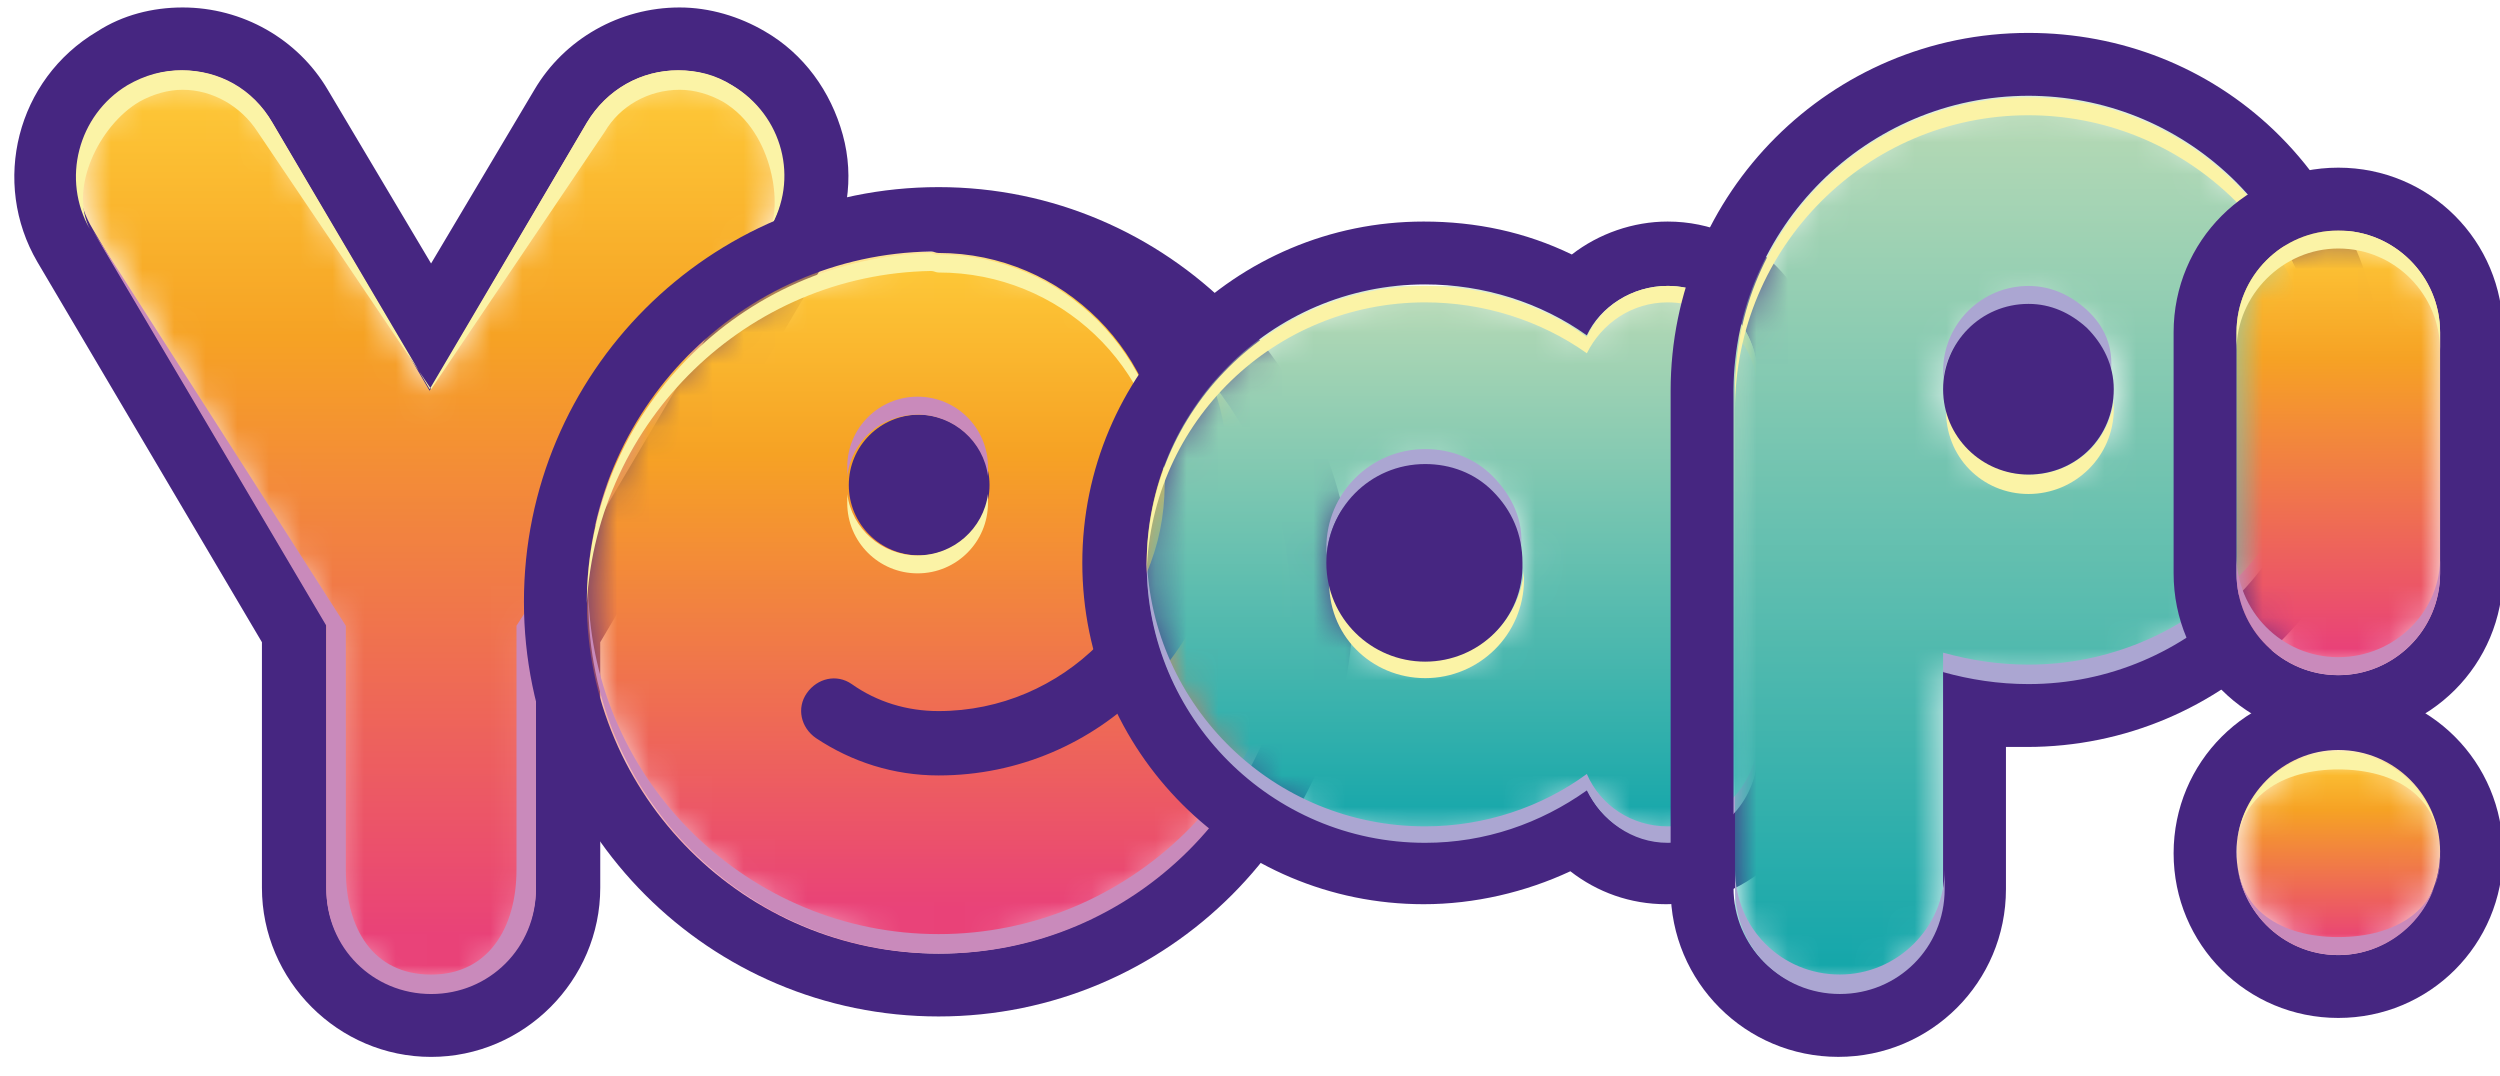
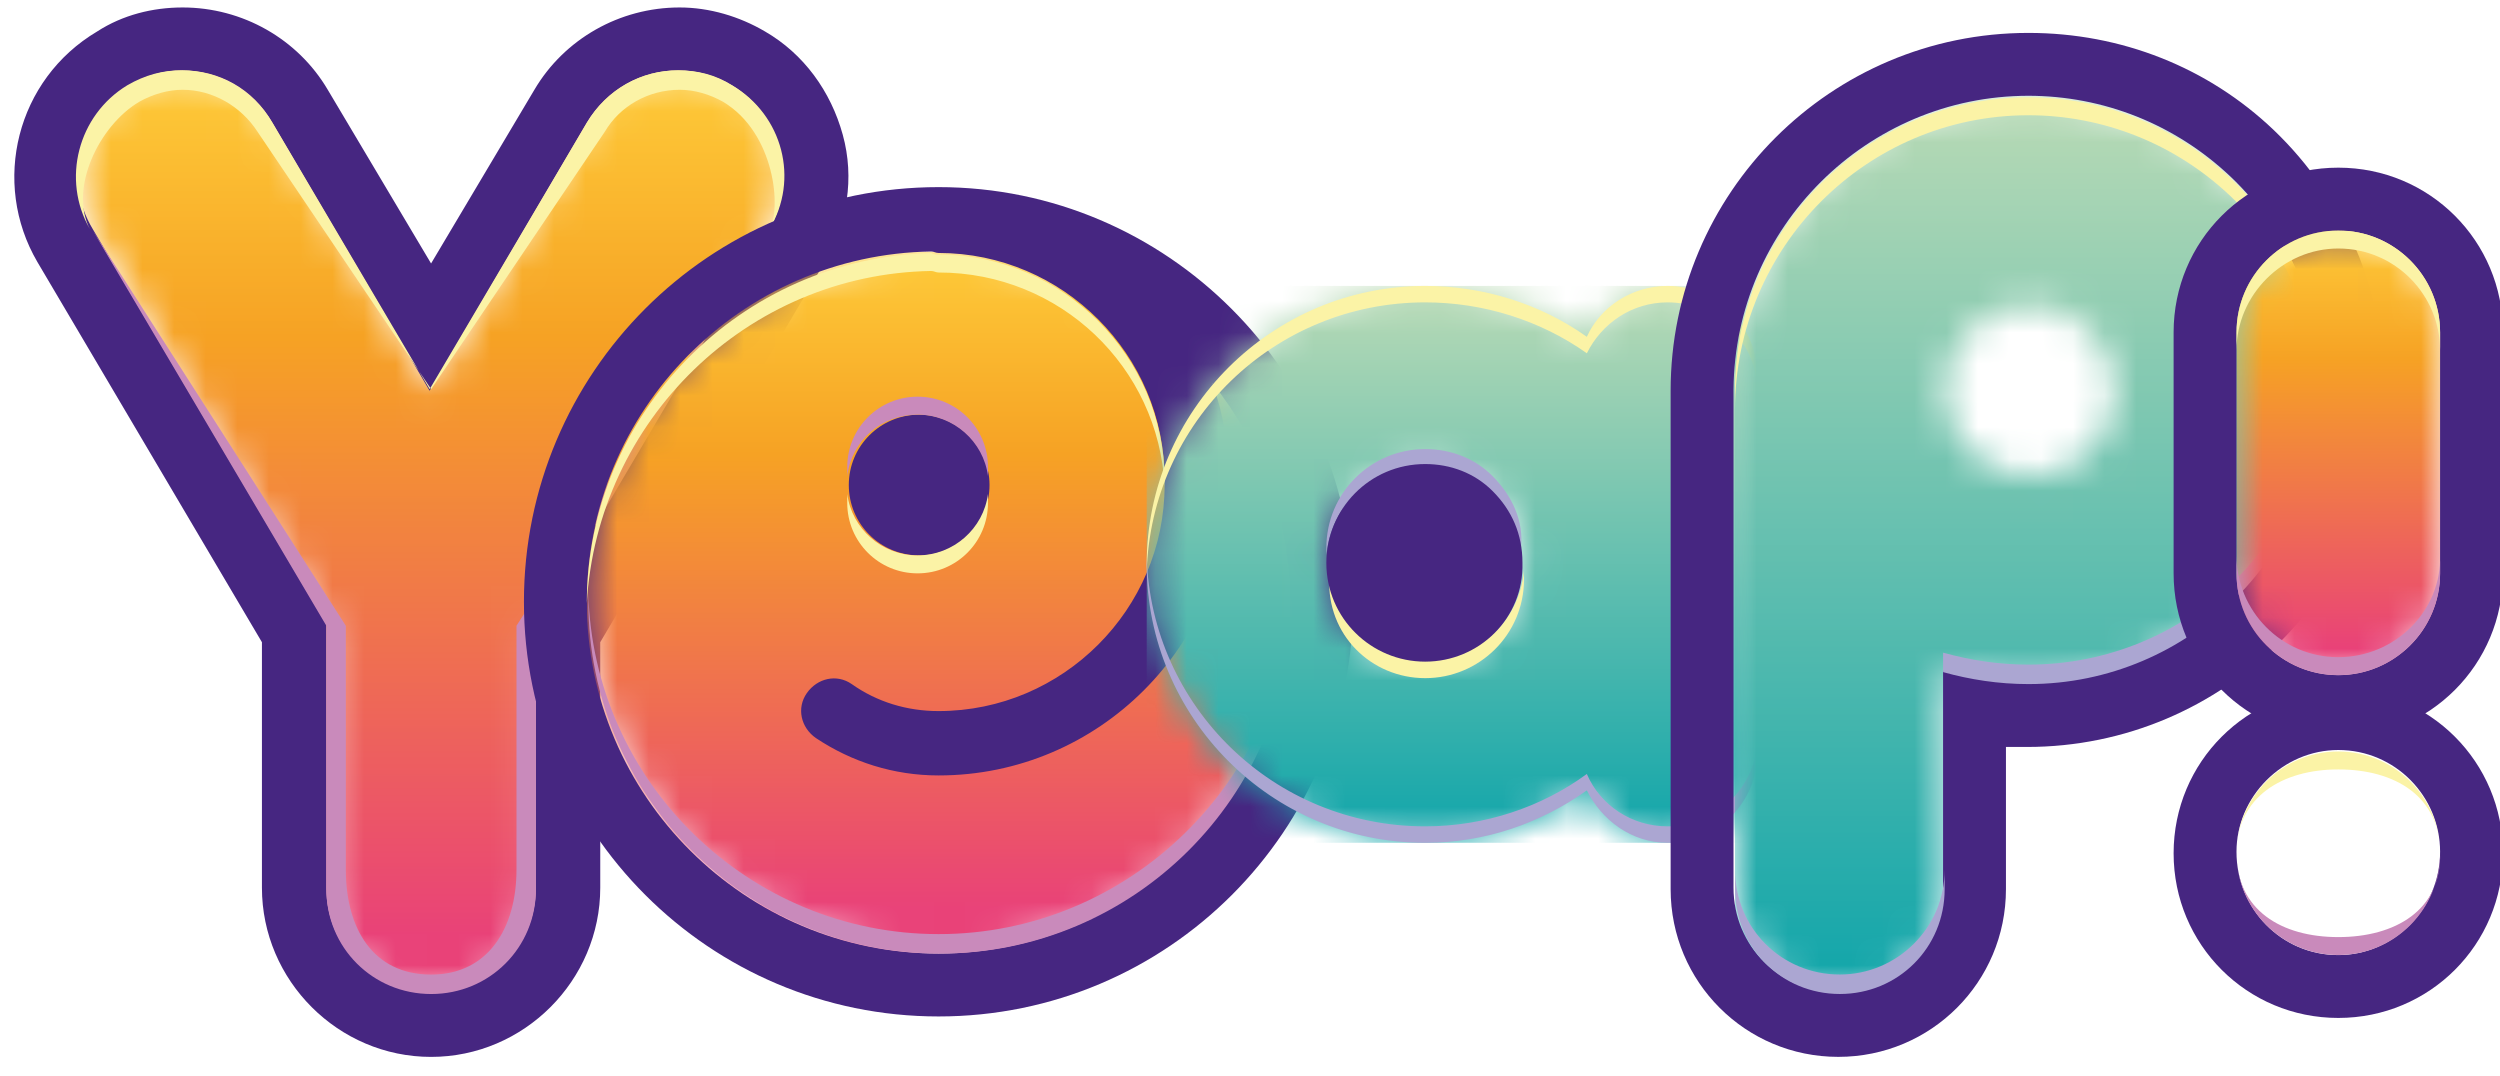
<svg xmlns="http://www.w3.org/2000/svg" width="79" height="34" viewBox="0 0 79 34" fill="none">
  <g clip-path="url(#clip0_26_1176)">
    <mask id="mask0_26_1176" style="mask-type:luminance" maskUnits="userSpaceOnUse" x="2" y="2" width="23" height="30">
      <path d="M18.594 3.878L13.627 12.299L8.66 3.878C7.714 2.317 5.68 1.797 4.119 2.696C2.557 3.642 2.037 5.676 2.936 7.237L10.316 19.726V28.051C10.316 29.896 11.782 31.363 13.627 31.363C15.472 31.363 16.938 29.896 16.938 28.051V19.726L24.318 7.237C25.264 5.676 24.744 3.642 23.135 2.696C22.615 2.365 22.047 2.223 21.432 2.223C20.344 2.223 19.209 2.838 18.594 3.878Z" fill="white" />
    </mask>
    <g mask="url(#mask0_26_1176)">
      <path d="M25.262 1.75L1.987 1.75L1.987 31.363H25.262V1.75Z" fill="url(#paint0_linear_26_1176)" />
    </g>
    <mask id="mask1_26_1176" style="mask-type:luminance" maskUnits="userSpaceOnUse" x="-18" y="-26" width="400" height="283">
      <path d="M381.233 -25.072L-17.031 -25.072L-17.031 256.537L381.233 256.537V-25.072Z" fill="white" />
    </mask>
    <g mask="url(#mask1_26_1176)">
      <path d="M5.77 2.223C6.905 2.223 7.993 2.791 8.608 3.879L13.575 12.347L18.542 3.879C19.157 2.838 20.245 2.223 21.428 2.223C21.995 2.223 22.563 2.365 23.131 2.696C24.692 3.642 25.212 5.677 24.313 7.238L16.934 19.726V28.052C16.934 29.897 15.467 31.363 13.622 31.363C11.777 31.363 10.311 29.897 10.311 28.052V19.726L2.931 7.238C1.985 5.677 2.505 3.642 4.114 2.696C4.634 2.365 5.202 2.223 5.77 2.223ZM5.77 0.236C4.823 0.236 3.877 0.473 3.073 0.993C0.519 2.507 -0.285 5.771 1.181 8.278L8.277 20.294L8.277 28.052C8.277 30.985 10.689 33.398 13.622 33.398C16.555 33.398 18.968 30.985 18.968 28.052V20.294L26.064 8.278C26.773 7.048 27.01 5.629 26.631 4.257C26.253 2.886 25.401 1.703 24.172 0.993C23.367 0.52 22.421 0.236 21.475 0.236C19.583 0.236 17.832 1.23 16.886 2.838L13.622 8.326L10.358 2.838C9.412 1.23 7.662 0.236 5.77 0.236Z" fill="#462681" />
    </g>
    <mask id="mask2_26_1176" style="mask-type:luminance" maskUnits="userSpaceOnUse" x="-18" y="-26" width="400" height="283">
      <path d="M381.233 -25.072L-17.031 -25.072L-17.031 256.537L381.233 256.537V-25.072Z" fill="white" />
    </mask>
    <g mask="url(#mask2_26_1176)">
      <path d="M16.321 27.485C16.321 29.33 15.422 30.797 13.625 30.797C11.78 30.797 10.928 29.33 10.928 27.485V19.774L2.934 7.286L10.313 19.774V28.1C10.313 29.945 11.78 31.411 13.625 31.411C15.47 31.411 16.936 29.945 16.936 28.1V19.774L24.316 7.286L16.321 19.774V27.485Z" fill="#C98ABB" />
    </g>
    <mask id="mask3_26_1176" style="mask-type:luminance" maskUnits="userSpaceOnUse" x="-18" y="-26" width="400" height="283">
      <path d="M381.233 -25.072L-17.031 -25.072L-17.031 256.537L381.233 256.537V-25.072Z" fill="white" />
    </mask>
    <g mask="url(#mask3_26_1176)">
      <path d="M4.4 3.216C4.826 2.979 5.299 2.837 5.772 2.837C6.718 2.837 7.617 3.357 8.137 4.162L13.625 12.298L19.112 4.162C19.585 3.357 20.484 2.837 21.477 2.837C21.951 2.837 22.424 2.979 22.849 3.216C24.505 4.209 24.694 6.622 24.316 7.237C25.262 5.675 24.741 3.641 23.133 2.695C22.613 2.364 22.045 2.222 21.43 2.222C20.295 2.222 19.207 2.79 18.544 3.878L13.577 12.298L8.61 3.878C7.995 2.837 6.907 2.222 5.725 2.222C5.157 2.222 4.589 2.364 4.022 2.695C2.461 3.641 1.94 5.675 2.839 7.237C2.177 5.959 3.123 3.972 4.4 3.216Z" fill="#FBF3A6" />
    </g>
    <mask id="mask4_26_1176" style="mask-type:luminance" maskUnits="userSpaceOnUse" x="18" y="7" width="23" height="24">
      <path d="M18.543 19.016C18.543 25.119 23.51 30.133 29.66 30.133C35.809 30.133 40.776 25.166 40.776 19.016C40.776 12.914 35.809 7.9 29.66 7.9C23.51 7.9 18.543 12.914 18.543 19.016Z" fill="white" />
    </mask>
    <g mask="url(#mask4_26_1176)">
      <path d="M40.729 7.948L18.543 7.948V30.134H40.729V7.948Z" fill="url(#paint1_linear_26_1176)" />
    </g>
    <mask id="mask5_26_1176" style="mask-type:luminance" maskUnits="userSpaceOnUse" x="-18" y="-26" width="400" height="283">
      <path d="M381.233 -25.072L-17.031 -25.072L-17.031 256.537L381.233 256.537V-25.072Z" fill="white" />
    </mask>
    <g mask="url(#mask5_26_1176)">
      <path d="M29.659 5.913C22.421 5.913 16.556 11.779 16.556 19.016C16.556 26.254 22.421 32.12 29.659 32.12C36.897 32.12 42.763 26.254 42.763 19.016C42.763 11.826 36.897 5.913 29.659 5.913ZM29.659 30.133C23.557 30.133 18.542 25.166 18.542 19.016C18.542 12.961 23.415 8.042 29.423 7.947C29.517 7.947 29.564 7.994 29.659 7.994C33.586 7.994 36.802 11.211 36.802 15.137C36.802 15.185 36.802 15.185 36.802 15.232C36.802 15.279 36.802 15.279 36.802 15.327C36.802 19.253 33.586 22.47 29.659 22.47C28.666 22.47 27.72 22.186 26.916 21.618C26.442 21.287 25.828 21.429 25.496 21.902C25.165 22.375 25.307 22.99 25.78 23.321C26.916 24.078 28.24 24.504 29.659 24.504C34.721 24.504 38.837 20.388 38.837 15.327C38.837 15.279 38.837 15.279 38.837 15.232C38.837 15.185 38.837 15.185 38.837 15.137C38.837 14.097 38.647 13.056 38.316 12.11C39.83 14.002 40.776 16.415 40.776 19.064C40.729 25.166 35.761 30.133 29.659 30.133Z" fill="#462681" />
    </g>
    <mask id="mask6_26_1176" style="mask-type:luminance" maskUnits="userSpaceOnUse" x="-18" y="-26" width="400" height="283">
      <path d="M381.233 -25.072L-17.031 -25.072L-17.031 256.537L381.233 256.537V-25.072Z" fill="white" />
    </mask>
    <g mask="url(#mask6_26_1176)">
      <path d="M31.269 15.327C31.269 16.557 30.276 17.55 29.046 17.55C27.816 17.55 26.822 16.557 26.822 15.327C26.822 14.097 27.816 13.104 29.046 13.104C30.228 13.104 31.269 14.097 31.269 15.327Z" fill="#462681" />
    </g>
    <mask id="mask7_26_1176" style="mask-type:luminance" maskUnits="userSpaceOnUse" x="-18" y="-26" width="400" height="283">
      <path d="M381.233 -25.072L-17.031 -25.072L-17.031 256.537L381.233 256.537V-25.072Z" fill="white" />
    </mask>
    <g mask="url(#mask7_26_1176)">
      <path d="M29.661 29.518C23.653 29.518 18.734 24.693 18.592 18.732C18.592 18.827 18.592 18.922 18.592 19.016C18.592 25.119 23.559 30.133 29.709 30.133C35.811 30.133 40.825 25.166 40.825 19.016C40.825 18.922 40.825 18.827 40.825 18.732C40.589 24.693 35.669 29.518 29.661 29.518Z" fill="#C98ABB" />
    </g>
    <mask id="mask8_26_1176" style="mask-type:luminance" maskUnits="userSpaceOnUse" x="-18" y="-26" width="400" height="283">
      <path d="M381.233 -25.072L-17.031 -25.072L-17.031 256.537L381.233 256.537V-25.072Z" fill="white" />
    </mask>
    <g mask="url(#mask8_26_1176)">
      <path d="M28.997 17.55C27.861 17.55 26.915 16.699 26.773 15.611C26.773 15.705 26.773 15.8 26.773 15.894C26.773 17.124 27.767 18.118 28.997 18.118C30.227 18.118 31.22 17.124 31.22 15.894C31.22 15.8 31.22 15.705 31.22 15.611C31.078 16.699 30.132 17.55 28.997 17.55Z" fill="#FBF3A6" />
    </g>
    <mask id="mask9_26_1176" style="mask-type:luminance" maskUnits="userSpaceOnUse" x="-18" y="-26" width="400" height="283">
      <path d="M381.233 -25.072L-17.031 -25.072L-17.031 256.537L381.233 256.537V-25.072Z" fill="white" />
    </mask>
    <g mask="url(#mask9_26_1176)">
      <path d="M28.997 13.103C30.132 13.103 31.078 13.954 31.22 15.042C31.22 14.948 31.22 14.853 31.22 14.758C31.22 13.528 30.227 12.535 28.997 12.535C27.767 12.535 26.773 13.528 26.773 14.758C26.773 14.853 26.773 14.948 26.773 15.042C26.915 13.907 27.861 13.103 28.997 13.103Z" fill="#C98ABB" />
    </g>
    <mask id="mask10_26_1176" style="mask-type:luminance" maskUnits="userSpaceOnUse" x="-18" y="-26" width="400" height="283">
      <path d="M381.233 -25.072L-17.031 -25.072L-17.031 256.537L381.233 256.537V-25.072Z" fill="white" />
    </mask>
    <g mask="url(#mask10_26_1176)">
      <path d="M29.423 8.563C29.518 8.563 29.565 8.611 29.66 8.611C33.492 8.611 36.614 11.591 36.803 15.375C36.803 15.328 36.803 15.328 36.803 15.281C36.803 15.233 36.803 15.233 36.803 15.186C36.803 11.26 33.586 8.043 29.66 8.043C29.565 8.043 29.518 8.043 29.423 7.996C23.415 8.138 18.543 13.057 18.543 19.065C18.874 13.294 23.605 8.658 29.423 8.563Z" fill="#FBF3A6" />
    </g>
    <mask id="mask11_26_1176" style="mask-type:luminance" maskUnits="userSpaceOnUse" x="36" y="9" width="20" height="18">
      <path d="M41.911 17.833C41.911 16.13 43.283 14.711 45.033 14.711C45.837 14.711 46.594 14.995 47.162 15.562C47.777 16.177 48.108 16.934 48.108 17.833C48.108 19.536 46.736 20.955 44.986 20.955C43.236 20.955 41.911 19.536 41.911 17.833ZM50.142 10.643C48.676 9.602 46.878 9.034 45.033 9.034C40.208 9.034 36.234 12.961 36.234 17.833C36.234 22.658 40.16 26.632 45.033 26.632C46.925 26.632 48.676 26.017 50.142 24.976C50.615 25.922 51.561 26.632 52.697 26.632C54.258 26.632 55.535 25.355 55.535 23.794V11.92C55.535 10.359 54.258 9.082 52.697 9.082C51.561 9.034 50.568 9.697 50.142 10.643Z" fill="white" />
    </mask>
    <g mask="url(#mask11_26_1176)">
      <path d="M55.537 9.035L36.236 9.035V26.632H55.537V9.035Z" fill="url(#paint2_linear_26_1176)" />
    </g>
    <mask id="mask12_26_1176" style="mask-type:luminance" maskUnits="userSpaceOnUse" x="-18" y="-26" width="400" height="283">
      <path d="M381.233 -25.072L-17.031 -25.072L-17.031 256.537L381.233 256.537V-25.072Z" fill="white" />
    </mask>
    <g mask="url(#mask12_26_1176)">
-       <path d="M52.698 9.035C54.259 9.035 55.536 10.313 55.536 11.874V23.747C55.536 25.308 54.259 26.586 52.698 26.586C51.562 26.586 50.569 25.923 50.143 24.93C48.724 25.971 46.926 26.586 45.034 26.586C40.209 26.586 36.235 22.659 36.235 17.787C36.235 12.962 40.162 8.988 45.034 8.988C46.879 8.988 48.677 9.556 50.143 10.596C50.569 9.698 51.562 9.035 52.698 9.035ZM52.698 7.001C51.61 7.001 50.522 7.38 49.67 8.042C48.204 7.332 46.643 7.001 44.987 7.001C39.026 7.001 34.201 11.826 34.201 17.787C34.201 23.747 39.026 28.573 44.987 28.573C46.595 28.573 48.204 28.194 49.623 27.532C50.474 28.194 51.515 28.573 52.65 28.573C55.347 28.573 57.523 26.396 57.523 23.7V11.826C57.57 9.177 55.394 7.001 52.698 7.001Z" fill="#462681" />
-     </g>
+       </g>
    <mask id="mask13_26_1176" style="mask-type:luminance" maskUnits="userSpaceOnUse" x="-18" y="-26" width="400" height="283">
      <path d="M381.233 -25.072L-17.031 -25.072L-17.031 256.537L381.233 256.537V-25.072Z" fill="white" />
    </mask>
    <g mask="url(#mask13_26_1176)">
      <path d="M52.699 9.035C51.563 9.035 50.57 9.697 50.144 10.643C48.678 9.602 46.88 9.035 45.035 9.035C40.21 9.035 36.236 12.961 36.236 17.834C36.236 17.928 36.236 18.023 36.236 18.07C36.378 13.339 40.257 9.555 45.035 9.555C46.88 9.555 48.678 10.123 50.144 11.163C50.617 10.217 51.563 9.555 52.699 9.555C54.26 9.555 55.537 10.832 55.537 12.393V11.873C55.537 10.312 54.26 9.035 52.699 9.035Z" fill="#FBF3A6" />
    </g>
    <mask id="mask14_26_1176" style="mask-type:luminance" maskUnits="userSpaceOnUse" x="-18" y="-26" width="400" height="283">
      <path d="M381.233 -25.072L-17.031 -25.072L-17.031 256.537L381.233 256.537V-25.072Z" fill="white" />
    </mask>
    <g mask="url(#mask14_26_1176)">
      <path d="M45.036 21.429C46.739 21.429 48.158 20.057 48.158 18.307C48.158 18.212 48.158 18.118 48.158 18.023C48.016 19.632 46.692 20.862 45.083 20.862C43.475 20.862 42.103 19.584 42.008 18.023C42.008 18.118 42.008 18.212 42.008 18.26C41.914 20.057 43.333 21.429 45.036 21.429Z" fill="#FBF3A6" />
    </g>
    <mask id="mask15_26_1176" style="mask-type:luminance" maskUnits="userSpaceOnUse" x="-18" y="-26" width="400" height="283">
      <path d="M381.233 -25.072L-17.031 -25.072L-17.031 256.537L381.233 256.537V-25.072Z" fill="white" />
    </mask>
    <g mask="url(#mask15_26_1176)">
      <path d="M52.699 26.113C51.563 26.113 50.57 25.45 50.144 24.457C48.725 25.498 46.927 26.113 45.035 26.113C40.257 26.113 36.378 22.328 36.236 17.598C36.236 17.692 36.236 17.787 36.236 17.834C36.236 22.659 40.163 26.633 45.035 26.633C46.927 26.633 48.678 26.018 50.144 24.977C50.617 25.924 51.563 26.633 52.699 26.633C54.26 26.633 55.537 25.356 55.537 23.795V23.274C55.537 24.835 54.26 26.113 52.699 26.113Z" fill="#ABA6D2" />
    </g>
    <mask id="mask16_26_1176" style="mask-type:luminance" maskUnits="userSpaceOnUse" x="-18" y="-26" width="400" height="283">
      <path d="M381.233 -25.072L-17.031 -25.072L-17.031 256.537L381.233 256.537V-25.072Z" fill="white" />
    </mask>
    <g mask="url(#mask16_26_1176)">
      <path d="M47.164 15.043C46.596 14.475 45.839 14.191 45.035 14.191C43.332 14.191 41.913 15.563 41.913 17.314C41.913 17.408 41.913 17.503 41.913 17.55C42.055 15.942 43.38 14.712 44.988 14.712C45.792 14.712 46.549 14.996 47.117 15.563C47.684 16.084 48.016 16.793 48.063 17.55C48.063 17.456 48.063 17.361 48.063 17.314C48.157 16.462 47.779 15.658 47.164 15.043Z" fill="#ABA6D2" />
    </g>
    <mask id="mask17_26_1176" style="mask-type:luminance" maskUnits="userSpaceOnUse" x="-18" y="-26" width="400" height="283">
      <path d="M381.233 -25.072L-17.031 -25.072L-17.031 256.537L381.233 256.537V-25.072Z" fill="white" />
    </mask>
    <g mask="url(#mask17_26_1176)">
      <path d="M45.035 20.908C43.332 20.908 41.913 19.537 41.913 17.786C41.913 16.083 43.285 14.664 45.035 14.664C45.839 14.664 46.596 14.948 47.164 15.515C47.779 16.131 48.11 16.887 48.11 17.786C48.157 19.537 46.738 20.908 45.035 20.908Z" fill="#462681" />
    </g>
    <mask id="mask18_26_1176" style="mask-type:luminance" maskUnits="userSpaceOnUse" x="54" y="3" width="20" height="29">
      <path d="M61.451 12.347C61.451 10.881 62.634 9.651 64.147 9.651C64.857 9.651 65.472 9.935 65.992 10.408C66.513 10.928 66.844 11.591 66.844 12.347C66.844 13.814 65.661 15.044 64.147 15.044C62.634 14.996 61.451 13.814 61.451 12.347ZM54.828 12.347V28.1C54.828 29.945 56.295 31.412 58.139 31.412C59.984 31.412 61.451 29.945 61.451 28.1V21.241C62.302 21.477 63.201 21.619 64.147 21.619C69.256 21.619 73.419 17.456 73.419 12.347C73.419 9.793 72.379 7.333 70.534 5.63C68.783 3.974 66.513 3.076 64.147 3.076C58.991 3.028 54.828 7.191 54.828 12.347Z" fill="white" />
    </mask>
    <g mask="url(#mask18_26_1176)">
      <path d="M73.416 3.028L54.825 3.028V31.412H73.416V3.028Z" fill="url(#paint3_linear_26_1176)" />
    </g>
    <mask id="mask19_26_1176" style="mask-type:luminance" maskUnits="userSpaceOnUse" x="-18" y="-26" width="400" height="283">
      <path d="M381.233 -25.072L-17.031 -25.072L-17.031 256.537L381.233 256.537V-25.072Z" fill="white" />
    </mask>
    <g mask="url(#mask19_26_1176)">
      <path d="M64.098 3.027C66.463 3.027 68.734 3.925 70.484 5.581C72.329 7.331 73.37 9.791 73.37 12.298C73.37 17.407 69.207 21.57 64.098 21.57C63.152 21.57 62.253 21.428 61.401 21.192V28.051C61.401 29.896 59.935 31.363 58.09 31.363C56.245 31.363 54.779 29.896 54.779 28.051V12.298C54.826 7.189 58.989 3.027 64.098 3.027ZM64.098 1.04C57.854 1.04 52.792 6.101 52.792 12.346V28.098C52.792 31.031 55.157 33.397 58.09 33.397C61.023 33.397 63.388 31.031 63.388 28.098V23.604C63.625 23.604 63.814 23.604 64.051 23.604C70.295 23.604 75.356 18.543 75.356 12.298C75.356 9.224 74.079 6.243 71.856 4.115C69.775 2.128 67.031 1.04 64.098 1.04Z" fill="#462681" />
    </g>
    <mask id="mask20_26_1176" style="mask-type:luminance" maskUnits="userSpaceOnUse" x="-18" y="-26" width="400" height="283">
-       <path d="M381.233 -25.072L-17.031 -25.072L-17.031 256.537L381.233 256.537V-25.072Z" fill="white" />
-     </mask>
+       </mask>
    <g mask="url(#mask20_26_1176)">
      <path d="M65.944 9.793C65.423 9.32 64.808 9.036 64.099 9.036C62.632 9.036 61.402 10.219 61.402 11.733C61.402 11.827 61.402 11.922 61.402 12.016C61.544 10.692 62.68 9.651 64.052 9.651C64.761 9.651 65.376 9.935 65.896 10.408C66.369 10.834 66.653 11.402 66.701 12.064C66.701 11.969 66.701 11.874 66.701 11.78C66.795 10.976 66.511 10.313 65.944 9.793Z" fill="#ABA6D2" />
    </g>
    <mask id="mask21_26_1176" style="mask-type:luminance" maskUnits="userSpaceOnUse" x="-18" y="-26" width="400" height="283">
      <path d="M381.233 -25.072L-17.031 -25.072L-17.031 256.537L381.233 256.537V-25.072Z" fill="white" />
    </mask>
    <g mask="url(#mask21_26_1176)">
      <path d="M58.139 30.795C56.295 30.795 54.828 29.328 54.828 27.484V28.099C54.828 29.944 56.295 31.41 58.139 31.41C59.984 31.41 61.451 29.944 61.451 28.099V27.484C61.451 29.328 59.937 30.795 58.139 30.795Z" fill="#ABA6D2" />
    </g>
    <mask id="mask22_26_1176" style="mask-type:luminance" maskUnits="userSpaceOnUse" x="-18" y="-26" width="400" height="283">
      <path d="M381.233 -25.072L-17.031 -25.072L-17.031 256.537L381.233 256.537V-25.072Z" fill="white" />
    </mask>
    <g mask="url(#mask22_26_1176)">
      <path d="M64.099 21.002C63.153 21.002 62.254 20.86 61.402 20.624V21.239C62.254 21.476 63.153 21.617 64.099 21.617C69.208 21.617 73.371 17.454 73.371 12.346C73.371 12.251 73.371 12.156 73.371 12.062C73.229 17.029 69.113 21.002 64.099 21.002Z" fill="#ABA6D2" />
    </g>
    <mask id="mask23_26_1176" style="mask-type:luminance" maskUnits="userSpaceOnUse" x="-18" y="-26" width="400" height="283">
      <path d="M381.233 -25.072L-17.031 -25.072L-17.031 256.537L381.233 256.537V-25.072Z" fill="white" />
    </mask>
    <g mask="url(#mask23_26_1176)">
      <path d="M64.097 3.642C66.462 3.642 68.733 4.541 70.483 6.197C72.234 7.853 73.274 10.218 73.369 12.63C73.369 12.536 73.369 12.441 73.369 12.347C73.369 9.792 72.328 7.332 70.483 5.629C68.733 3.973 66.462 3.075 64.097 3.075C58.988 3.075 54.825 7.238 54.825 12.347V12.961C54.825 7.805 58.988 3.642 64.097 3.642Z" fill="#FBF3A6" />
    </g>
    <mask id="mask24_26_1176" style="mask-type:luminance" maskUnits="userSpaceOnUse" x="-18" y="-26" width="400" height="283">
      <path d="M381.233 -25.072L-17.031 -25.072L-17.031 256.537L381.233 256.537V-25.072Z" fill="white" />
    </mask>
    <g mask="url(#mask24_26_1176)">
-       <path d="M64.099 15.61C65.566 15.61 66.796 14.427 66.796 12.914C66.796 12.819 66.796 12.724 66.796 12.63C66.654 13.954 65.519 14.995 64.147 14.995C62.775 14.995 61.639 13.954 61.498 12.63C61.498 12.724 61.498 12.819 61.498 12.914C61.45 14.427 62.633 15.61 64.099 15.61Z" fill="#FBF3A6" />
-     </g>
+       </g>
    <mask id="mask25_26_1176" style="mask-type:luminance" maskUnits="userSpaceOnUse" x="-18" y="-26" width="400" height="283">
      <path d="M381.233 -25.072L-17.031 -25.072L-17.031 256.537L381.233 256.537V-25.072Z" fill="white" />
    </mask>
    <g mask="url(#mask25_26_1176)">
-       <path d="M64.099 14.996C62.632 14.996 61.402 13.813 61.402 12.299C61.402 10.833 62.585 9.603 64.099 9.603C64.808 9.603 65.423 9.887 65.944 10.36C66.464 10.88 66.795 11.542 66.795 12.299C66.795 13.813 65.613 14.996 64.099 14.996Z" fill="#462681" />
-     </g>
+       </g>
    <mask id="mask26_26_1176" style="mask-type:luminance" maskUnits="userSpaceOnUse" x="70" y="7" width="8" height="15">
      <path d="M70.676 10.502V18.118C70.676 19.915 72.142 21.334 73.94 21.334C75.737 21.334 77.157 19.868 77.157 18.118V10.502C77.157 8.704 75.69 7.285 73.94 7.285C72.142 7.285 70.676 8.704 70.676 10.502Z" fill="white" />
    </mask>
    <g mask="url(#mask26_26_1176)">
      <path d="M77.155 7.285L70.674 7.285V21.382H77.155V7.285Z" fill="url(#paint4_linear_26_1176)" />
    </g>
    <mask id="mask27_26_1176" style="mask-type:luminance" maskUnits="userSpaceOnUse" x="-18" y="-26" width="400" height="283">
      <path d="M381.233 -25.072L-17.031 -25.072L-17.031 256.537L381.233 256.537V-25.072Z" fill="white" />
    </mask>
    <g mask="url(#mask27_26_1176)">
      <path d="M73.89 7.285C75.688 7.285 77.107 8.752 77.107 10.502V18.118C77.107 19.916 75.64 21.335 73.89 21.335C72.093 21.335 70.673 19.869 70.673 18.118V10.502C70.673 8.704 72.14 7.285 73.89 7.285ZM73.89 5.298C71.004 5.298 68.686 7.616 68.686 10.502V18.118C68.686 21.004 71.004 23.322 73.89 23.322C76.776 23.322 79.094 21.004 79.094 18.118V10.502C79.094 7.616 76.776 5.298 73.89 5.298Z" fill="#462681" />
    </g>
    <mask id="mask28_26_1176" style="mask-type:luminance" maskUnits="userSpaceOnUse" x="70" y="23" width="8" height="8">
      <path d="M70.676 26.963C70.676 28.761 72.142 30.18 73.94 30.18C75.737 30.18 77.157 28.713 77.157 26.963C77.157 25.213 75.69 23.746 73.94 23.746C72.142 23.699 70.676 25.165 70.676 26.963Z" fill="white" />
    </mask>
    <g mask="url(#mask28_26_1176)">
-       <path d="M77.155 23.7H70.674V30.181H77.155V23.7Z" fill="url(#paint5_linear_26_1176)" />
+       <path d="M77.155 23.7H70.674H77.155V23.7Z" fill="url(#paint5_linear_26_1176)" />
    </g>
    <mask id="mask29_26_1176" style="mask-type:luminance" maskUnits="userSpaceOnUse" x="-18" y="-26" width="400" height="283">
      <path d="M381.233 -25.072L-17.031 -25.072L-17.031 256.537L381.233 256.537V-25.072Z" fill="white" />
    </mask>
    <g mask="url(#mask29_26_1176)">
      <path d="M73.89 23.7C75.688 23.7 77.107 25.166 77.107 26.916C77.107 28.714 75.64 30.181 73.89 30.181C72.093 30.181 70.673 28.714 70.673 26.916C70.673 25.166 72.14 23.7 73.89 23.7ZM73.89 21.76C71.004 21.76 68.686 24.078 68.686 26.964C68.686 29.849 71.004 32.167 73.89 32.167C76.776 32.167 79.094 29.849 79.094 26.964C79.094 24.078 76.776 21.76 73.89 21.76Z" fill="#462681" />
    </g>
    <mask id="mask30_26_1176" style="mask-type:luminance" maskUnits="userSpaceOnUse" x="-18" y="-26" width="400" height="283">
      <path d="M381.233 -25.072L-17.031 -25.072L-17.031 256.537L381.233 256.537V-25.072Z" fill="white" />
    </mask>
    <g mask="url(#mask30_26_1176)">
      <path d="M73.891 20.767C72.093 20.767 70.674 19.3 70.674 17.55V18.118C70.674 19.915 72.14 21.334 73.891 21.334C75.688 21.334 77.107 19.868 77.107 18.118V17.55C77.155 19.3 75.688 20.767 73.891 20.767Z" fill="#C98ABB" />
    </g>
    <mask id="mask31_26_1176" style="mask-type:luminance" maskUnits="userSpaceOnUse" x="-18" y="-26" width="400" height="283">
      <path d="M381.233 -25.072L-17.031 -25.072L-17.031 256.537L381.233 256.537V-25.072Z" fill="white" />
    </mask>
    <g mask="url(#mask31_26_1176)">
      <path d="M73.891 7.853C75.688 7.853 77.107 9.319 77.107 11.069V10.502C77.107 8.704 75.641 7.285 73.891 7.285C72.093 7.285 70.674 8.751 70.674 10.502V11.069C70.674 9.319 72.14 7.853 73.891 7.853Z" fill="#FBF3A6" />
    </g>
    <mask id="mask32_26_1176" style="mask-type:luminance" maskUnits="userSpaceOnUse" x="-18" y="-26" width="400" height="283">
      <path d="M381.233 -25.072L-17.031 -25.072L-17.031 256.537L381.233 256.537V-25.072Z" fill="white" />
    </mask>
    <g mask="url(#mask32_26_1176)">
      <path d="M73.891 29.612C72.093 29.612 70.674 28.76 70.674 26.962C70.674 28.76 72.14 30.179 73.891 30.179C75.688 30.179 77.107 28.713 77.107 26.962C77.155 28.76 75.688 29.612 73.891 29.612Z" fill="#C98ABB" />
    </g>
    <mask id="mask33_26_1176" style="mask-type:luminance" maskUnits="userSpaceOnUse" x="-18" y="-26" width="400" height="283">
      <path d="M381.233 -25.072L-17.031 -25.072L-17.031 256.537L381.233 256.537V-25.072Z" fill="white" />
    </mask>
    <g mask="url(#mask33_26_1176)">
      <path d="M73.891 24.314C75.688 24.314 77.107 25.166 77.107 26.963C77.107 25.166 75.641 23.747 73.891 23.747C72.093 23.747 70.674 25.213 70.674 26.963C70.674 25.166 72.14 24.314 73.891 24.314Z" fill="#FBF3A6" />
    </g>
  </g>
  <defs>
    <linearGradient id="paint0_linear_26_1176" x1="13.628" y1="31.402" x2="13.628" y2="2.236" gradientUnits="userSpaceOnUse">
      <stop stop-color="#E94278" />
      <stop offset="0.064" stop-color="#E94278" />
      <stop offset="0.711" stop-color="#F6A224" />
      <stop offset="1" stop-color="#FECB39" />
    </linearGradient>
    <linearGradient id="paint1_linear_26_1176" x1="29.657" y1="30.133" x2="29.657" y2="7.939" gradientUnits="userSpaceOnUse">
      <stop stop-color="#E94278" />
      <stop offset="0.064" stop-color="#E94278" />
      <stop offset="0.711" stop-color="#F6A224" />
      <stop offset="1" stop-color="#FECB39" />
    </linearGradient>
    <linearGradient id="paint2_linear_26_1176" x1="45.903" y1="26.616" x2="45.903" y2="9.034" gradientUnits="userSpaceOnUse">
      <stop stop-color="#10A5AA" />
      <stop offset="1" stop-color="#B9DAB5" />
    </linearGradient>
    <linearGradient id="paint3_linear_26_1176" x1="64.118" y1="31.404" x2="64.118" y2="3.044" gradientUnits="userSpaceOnUse">
      <stop stop-color="#10A5AA" />
      <stop offset="1" stop-color="#B9DAB5" />
    </linearGradient>
    <linearGradient id="paint4_linear_26_1176" x1="73.914" y1="21.36" x2="73.914" y2="7.267" gradientUnits="userSpaceOnUse">
      <stop stop-color="#E94278" />
      <stop offset="0.064" stop-color="#E94278" />
      <stop offset="0.711" stop-color="#F6A224" />
      <stop offset="1" stop-color="#FECB39" />
    </linearGradient>
    <linearGradient id="paint5_linear_26_1176" x1="73.91" y1="30.201" x2="73.91" y2="23.721" gradientUnits="userSpaceOnUse">
      <stop stop-color="#E94278" />
      <stop offset="0.064" stop-color="#E94278" />
      <stop offset="0.711" stop-color="#F6A224" />
      <stop offset="1" stop-color="#FECB39" />
    </linearGradient>
    <clipPath id="clip0_26_1176">
      <rect width="79" height="33.587" fill="white" />
    </clipPath>
  </defs>
</svg>